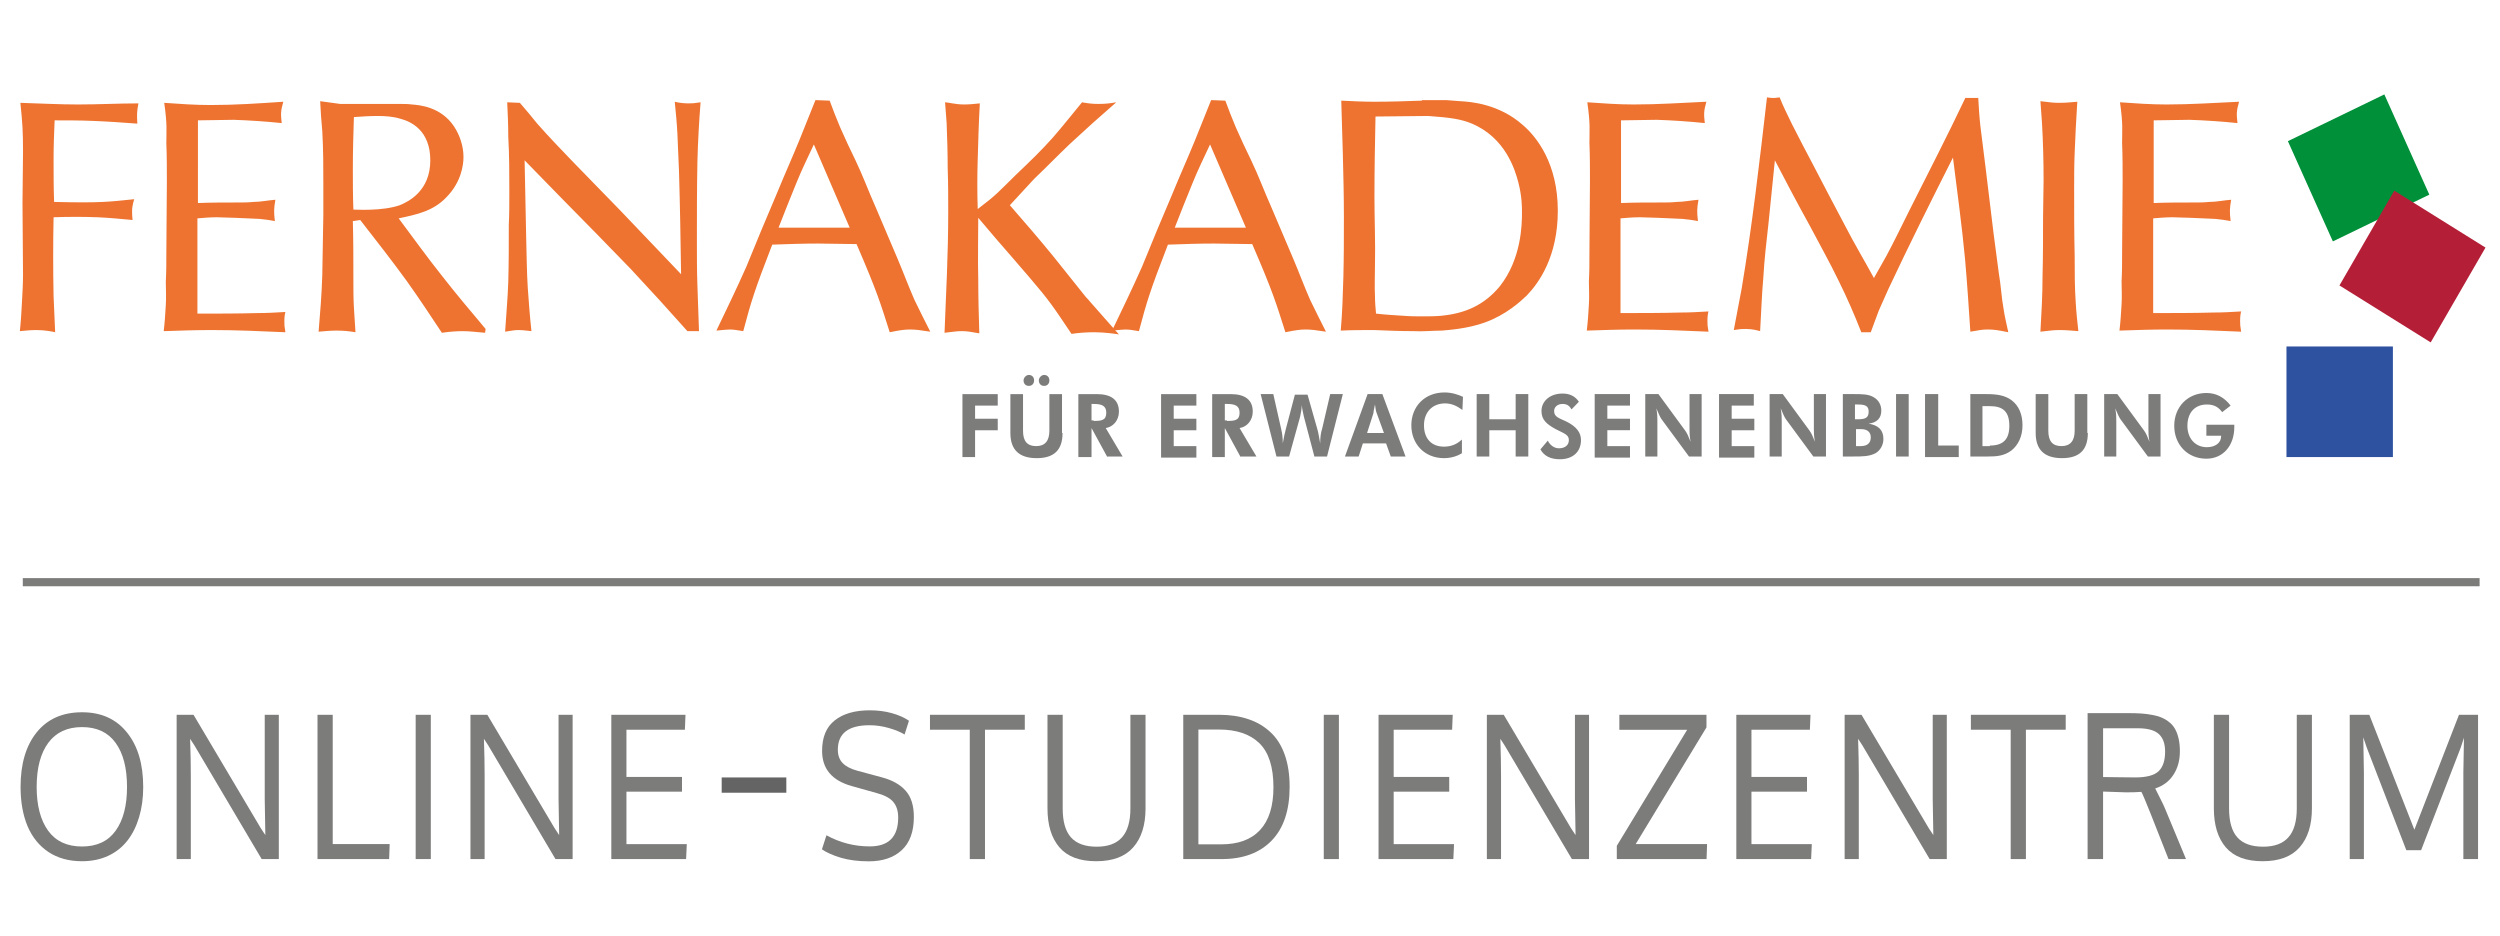
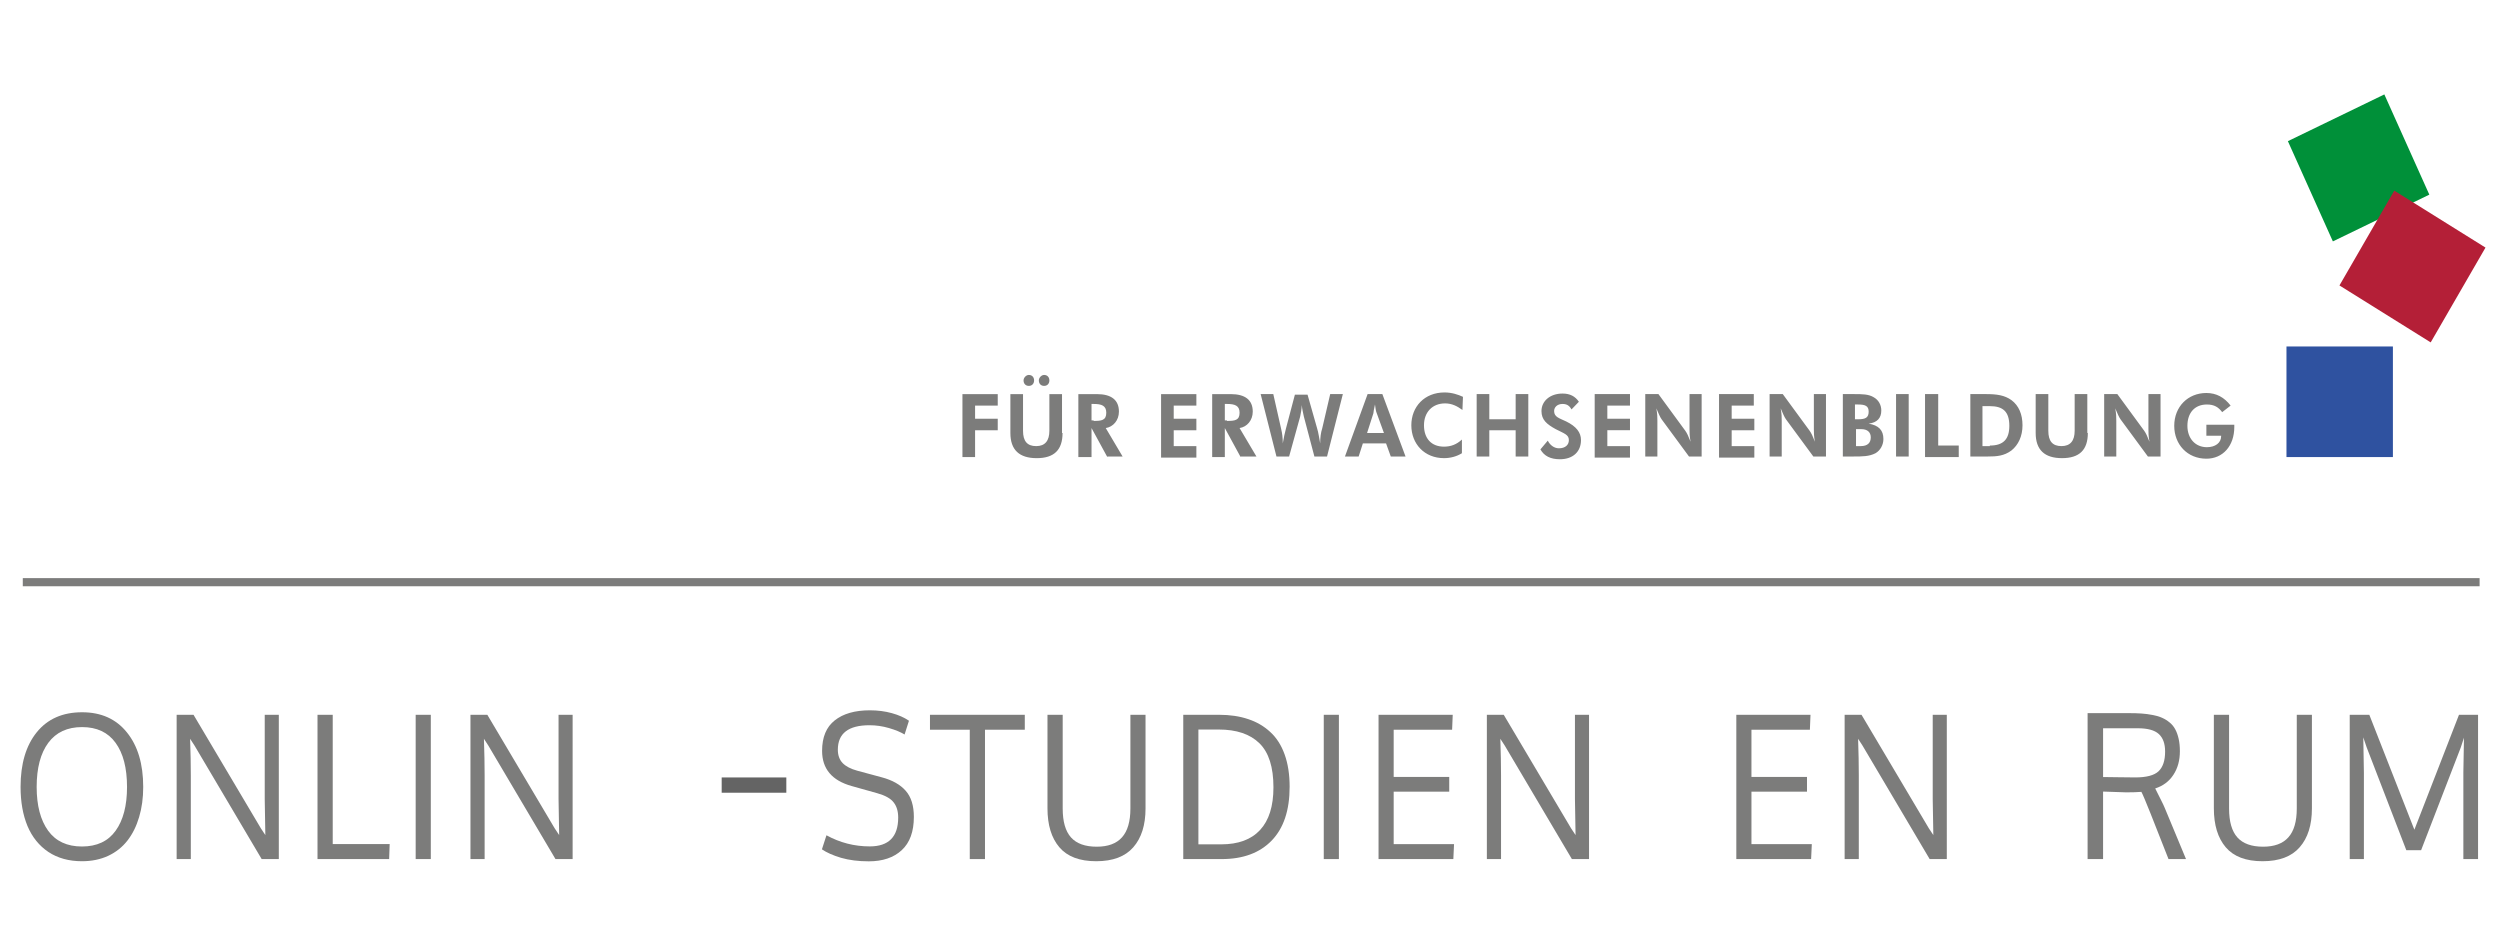
<svg xmlns="http://www.w3.org/2000/svg" version="1.1" id="Ebene_1" x="0" y="0" xml:space="preserve" width="800" height="299.559">
  <style id="style2">.st1{fill:#ee7330}</style>
  <g id="g1060" transform="matrix(1.686 0 0 1.752 2.814 -204.592)">
    <g transform="translate(0 131.659)" id="g1010">
-       <path class="st1" d="M2.2 3.9c.4 3.8.5 5.1.5 9 0 3.1-.1 6.2-.1 9.3 0 4.3.1 8.7.1 13 0 1.7-.1 3.4-.2 5.1-.1 1.8-.2 3.5-.4 5.3 1.2-.1 2-.2 3.2-.2 1.5 0 3.1.3 3.5.4l-.3-6.6c-.1-4.8-.1-9.6 0-14.4 2.8-.1 5.6-.1 8.4 0 2.2.1 4.4.3 6.6.5-.1-.7-.1-1.5-.1-1.7 0-.9.4-2.1.4-2.1-4.9.5-6.6.7-15.2.5-.1-2.6-.1-5.3-.1-7.9 0-2.3.1-4.7.2-7 2.4 0 4.8 0 7.2.1 2.9.1 5.7.3 8.5.5-.1-1.6-.1-2.1.2-3.7-3.8 0-7.6.2-11.5.2-3.6 0-7.3-.2-10.9-.3zm33.7 3.2c2.3 0 4.5-.1 6.8-.1 3 .1 6.1.3 9.1.6-.2-1.7-.2-2.2.3-3.9-4.6.3-9.1.6-13.8.6-2.9 0-5.9-.2-8.8-.4.6 4.1.4 5 .4 7.4.1 2.4.1 4.7.1 7 0 4.4-.1 8.8-.1 13.1 0 1.7 0 3.5-.1 5.2 0 1.4.1 2.8 0 4.2-.1 1.7-.2 3.2-.4 4.8 3-.1 6-.2 9.1-.2 4.7 0 9.3.2 14 .4-.2-1.1-.2-1.3-.2-2 0-.8.1-1.4.2-1.7-1.8.1-3.5.2-5.3.2-3.8.1-7.6.1-11.4.1V25c1.2-.1 2.4-.2 3.7-.2 1.1 0 2.3.1 3.4.1 1.6.1 3.2.1 4.7.2 1 .1 1.9.2 2.9.4-.2-1.7-.2-2.2.1-3.9-1.4.1-2.8.4-4.2.4-1 .1-1.8.1-2.8.1-2.6 0-5.2 0-7.7.1zm23.2-3.5c.1 1.8.2 3.6.4 5.5.2 3.3.2 6.7.2 10v5.2c-.1 3.7-.1 7.3-.2 11-.1 3.5-.4 6.9-.7 10.4 1.1-.1 2.3-.2 3.4-.2 1.4 0 2.3.1 3.6.3l-.3-4.5c-.1-1.7-.1-3.5-.1-5.2 0-3.5 0-7.1-.1-10.6l1.4-.2c3 3.7 6 7.4 8.8 11.1 2.3 3.1 4.5 6.3 6.7 9.5 1.4-.2 2.7-.3 4-.3 1.4 0 2.8.2 4.2.3l.1-.7c-2.8-3.2-5.6-6.4-8.2-9.6-2.9-3.5-5.5-7-8.3-10.6 3.4-.7 6.5-1.3 9-3.8 2.9-2.8 3.3-6 3.3-7.4 0-2-.7-4-1.8-5.6-2.5-3.6-6.6-3.9-8-4-.7-.1-1.5-.1-2.2-.1H62.9zm6.4 2.9c1.5-.1 3-.2 4.5-.2 1.4 0 3 .1 4.3.5 2 .5 5.7 2.1 5.7 7.6s-4 7.5-5.8 8.2c-3.3 1.1-8.2.8-8.8.8-.1-2.6-.1-5.1-.1-7.6 0-3.2.1-6.2.2-9.3zm29.1-2.7c.1 2.1.2 4.2.2 6.3.2 3.3.2 6.7.2 10.1 0 2 0 4.1-.1 6 0 3.5 0 6.9-.1 10.4-.1 3-.4 6-.6 9.1 1.4-.2 1.7-.3 2.6-.3 1 0 2.1.2 2.4.2-.3-2.6-.5-5.2-.7-7.9-.2-3-.2-6-.3-9.1l-.3-14.2c2.4 2.4 4.9 4.8 7.3 7.2 4.3 4.2 8.6 8.4 12.9 12.7 3.6 3.7 7.1 7.4 10.7 11.3h2.2c-.1-2.7-.2-5.5-.3-8.3-.1-2.7-.1-5.4-.1-8.2 0-4.8 0-9.6.1-14.5.1-3.6.3-7.2.6-10.8-1.3.2-1.6.2-2.4.2-1.1 0-2.1-.2-2.5-.3.2 2 .4 3.9.5 5.8.1 2.3.2 4.5.3 6.8.2 6.3.3 12.6.4 18.9-3.9-3.9-7.7-7.8-11.6-11.7-3-3-6-5.9-8.9-8.8-2.3-2.3-4.6-4.6-6.8-7-1.1-1.3-2.2-2.6-3.3-3.8zm58.5-.4l-3 7.2c-1.4 3.3-2.9 6.5-4.3 9.8-2 4.5-3.9 8.9-5.8 13.4-1.8 3.9-3.8 7.9-5.7 11.7 1.2-.1 2-.2 2.5-.2.8 0 1.3.1 2.6.3 1.5-5.4 2-7.1 5.5-15.8 2.9-.1 5.8-.2 8.7-.2 2.4 0 4.9.1 7.3.1 4 8.9 4.5 10.7 6.3 16.1 2-.4 2.9-.5 3.8-.5 1.1 0 1.9.1 3.9.4-1-1.9-2-3.8-3-5.8-1.1-2.4-2.1-5-3.2-7.5-1.4-3.2-2.8-6.3-4.2-9.5-1.3-2.8-2.4-5.7-3.8-8.5-1-2-2-4-2.9-6-.7-1.6-1.4-3.3-2-4.9zm-7 23.3c1.1-2.7 2.2-5.4 3.4-8.2 1-2.4 2.2-4.7 3.3-7l6.8 15.2zm48.5-8.9c2.3-2.1 4.5-4.3 6.8-6.4 2.9-2.6 5.8-5.1 8.8-7.6-1.2.2-2.1.3-3.4.3-1.1 0-2-.1-3.1-.3-1.8 2.1-3.6 4.3-5.5 6.4-2.2 2.4-4.6 4.6-7 6.8-3.4 3.2-3.6 3.6-7.3 6.3-.1-3-.1-6.1 0-9.1.1-3.5.2-6.8.4-10.2-1 .1-2 .2-3 .2-1.6 0-3.1-.4-3.6-.4.1 1.2.2 2.5.3 3.8.1 2.7.2 5.4.2 8.2.1 2.7.1 5.5.1 8.2 0 7.3-.4 14.6-.7 21.9 1.8-.2 2.3-.3 3.3-.3s1.5.1 3.3.4c-.1-3.3-.2-6.5-.2-9.8-.1-3.8 0-7.5 0-11.3 2.2 2.5 4.3 4.9 6.6 7.4 5.2 5.8 6.4 7.1 9 10.8l2.1 3c1.4-.2 2.9-.3 4.3-.3 2 0 4.1.3 4.7.4-1.8-2-3.7-4-5.5-6-.3-.4-.7-.7-1-1.1-2-2.4-3.9-4.7-5.9-7.1-2.7-3.2-5.5-6.3-8.3-9.4z" id="path60" fill="#ee7330" />
-       <path class="st1" d="M228.2 3.4l-3 7.2c-1.4 3.3-2.9 6.5-4.3 9.8-2 4.5-3.9 8.9-5.8 13.4-1.8 3.9-3.8 7.9-5.7 11.7 1.2-.1 2-.2 2.5-.2.8 0 1.3.1 2.6.3 1.5-5.4 2-7.1 5.5-15.8 2.9-.1 5.8-.2 8.7-.2 2.4 0 4.9.1 7.3.1 4 8.9 4.5 10.7 6.3 16.1 2-.4 2.9-.5 3.8-.5 1.1 0 1.9.1 3.9.4-1-1.9-2-3.8-3-5.8-1.1-2.4-2.1-5-3.2-7.5-1.4-3.2-2.8-6.3-4.2-9.5-1.3-2.8-2.4-5.7-3.8-8.5-1-2-2-4-2.9-6-.7-1.6-1.4-3.3-2-4.9zm-6.9 23.3c1.1-2.7 2.2-5.4 3.4-8.2 1-2.4 2.2-4.7 3.3-7l6.8 15.2zm46.9-23.2c-3 .1-6 .2-9 .2-2.1 0-4.2-.1-6.3-.2.1 3.3.2 6.6.3 9.8.1 3.8.2 7.6.2 11.4 0 3.7 0 7.3-.1 11-.1 3.3-.2 6.6-.5 9.8 2.1-.1 4.2-.1 6.3-.1 2.6.1 5 .2 7.5.2 1.8.1 3.6-.1 5.4-.1 1-.1 4.8-.3 8.2-1.5 4-1.4 6.7-3.8 7.9-4.9 2.3-2.3 5.9-7.1 5.9-15.5 0-8.6-4-13.5-6.7-15.7-4.5-3.8-9.8-4.2-11.8-4.3l-2.7-.2h-4.6zm1.2 2.8c4.4.3 6.3.6 8.3 1.4 6.4 2.6 8.2 8.5 8.8 10.7.7 2.6.7 4.5.7 5.6 0 2.1-.1 8.4-4.2 13.4-3 3.5-6.7 5-11.2 5.4-1.2.1-2.3.1-3.5.1-1.1 0-2.3 0-3.5-.1-1.7-.1-3.5-.2-5.3-.4-.1-1.1-.2-2.1-.2-3.2-.1-1.8 0-3.8 0-5.6.1-4.2-.1-8.4-.1-12.6 0-4.9.1-9.7.2-14.6zm36.6.8c2.3 0 4.5-.1 6.8-.1 3 .1 6.1.3 9.1.6-.2-1.7-.2-2.2.3-3.9-4.6.2-9.1.5-13.8.5-2.9 0-5.9-.2-8.8-.4.6 4.1.4 5 .4 7.4.1 2.4.1 4.7.1 7 0 4.4-.1 8.8-.1 13.1 0 1.7 0 3.5-.1 5.2 0 1.4.1 2.8 0 4.2-.1 1.7-.2 3.2-.4 4.8 3-.1 6-.2 9.1-.2 4.7 0 9.4.2 14 .4-.2-1.1-.2-1.3-.2-2 0-.8.1-1.4.2-1.7-1.8.1-3.5.2-5.3.2-3.8.1-7.6.1-11.4.1V25c1.2-.1 2.4-.2 3.7-.2 1.1 0 2.3.1 3.4.1 1.6.1 3.2.1 4.7.2 1 .1 1.9.2 2.9.4-.2-1.7-.2-2.2.1-3.9-1.4.1-2.8.4-4.2.4-1 .1-1.8.1-2.8.1-2.6 0-5.2 0-7.7.1zm65.3-4c-1.7 3.4-3.4 6.8-5.2 10.2-1.8 3.5-3.6 6.8-5.4 10.3-1.4 2.7-2.8 5.5-4.3 8.2-.8 1.4-1.6 2.7-2.4 4.1-1.8-3.2-3.8-6.4-5.5-9.6-2-3.6-4-7.3-6-11-1.3-2.4-2.7-4.9-4-7.4-.8-1.6-1.7-3.3-2.4-5-1.3.2-1.6.1-2.4 0-1.4 11.7-2.8 23.4-4.8 34.9-.5 2.6-1 5-1.5 7.6 1.3-.2 1.5-.2 2.3-.2 1.3 0 2.3.3 2.7.4.2-3.2.3-6.5.6-9.7.2-3.4.6-6.7 1-10.1l1.2-11.4c2.1 3.9 4.3 7.9 6.6 11.9 1.8 3.3 3.8 6.7 5.5 10.1 1.6 3.1 3 6.2 4.3 9.4h1.8l1.5-3.9 1.8-3.9c3.9-8 8.1-16.1 12.3-24.1.8 6.2 1.7 12.4 2.3 18.6.4 4.4.7 8.8 1 13.2 1.8-.3 2.3-.4 3.3-.4 1.1 0 1.9.1 3.9.5-.3-1.4-.7-2.9-.9-4.3-.4-2.1-.5-4.3-.9-6.5-.3-2.4-.7-4.9-1-7.3-.5-3.9-1-7.9-1.5-11.9-.3-2.6-.7-5.1-1-7.7-.2-1.7-.3-3.4-.4-5.1h-2.5zm21.3.6c-1.3.1-2.1.2-3.5.2-1.1 0-1.7-.1-3.5-.3.1 1.3.2 2.7.3 4 .2 3.4.3 6.9.3 10.4 0 2.3-.1 4.5-.1 6.7 0 3.6 0 7.3-.1 10.9 0 3.4-.2 6.7-.4 10.1 1.9-.2 2.5-.3 3.6-.3 1.2 0 2.4.1 3.6.2-.2-1.7-.4-3.5-.5-5.2-.2-2.8-.2-5.6-.2-8.5-.1-4.1-.1-8.1-.1-12.2 0-2.2 0-4.4.1-6.7.1-2.9.3-6.1.5-9.3zm14.5 3.4c2.3 0 4.5-.1 6.8-.1 3 .1 6.1.3 9.1.6-.2-1.7-.2-2.2.3-3.9-4.6.2-9.1.5-13.8.5-2.9 0-5.9-.2-8.8-.4.6 4.1.4 5 .4 7.4.1 2.4.1 4.7.1 7 0 4.4-.1 8.8-.1 13.1 0 1.7 0 3.5-.1 5.2 0 1.4.1 2.8 0 4.2-.1 1.7-.2 3.2-.4 4.8 3-.1 6-.2 9.1-.2 4.7 0 9.3.2 14 .4-.2-1.1-.2-1.3-.2-2 0-.8.1-1.4.2-1.7-1.8.1-3.5.2-5.3.2-3.8.1-7.6.1-11.4.1V25c1.2-.1 2.4-.2 3.7-.2 1.1 0 2.3.1 3.4.1 1.6.1 3.2.1 4.7.2 1 .1 1.9.2 2.9.4-.2-1.7-.2-2.2.1-3.9-1.4.1-2.8.4-4.2.4-1 .1-1.8.1-2.8.1-2.6 0-5.2 0-7.7.1z" id="path62" fill="#ee7330" />
-     </g>
+       </g>
    <path id="path64" d="M181 188.759h6.7v2.1h-4.3v2.4h4.3v2.1h-4.3v4.9H181zm19 7.1c0 3.1-1.6 4.6-4.9 4.6-3.3 0-5-1.5-5-4.6v-7.1h2.4v6.7c0 1.9.8 2.8 2.5 2.8s2.5-1 2.5-2.8v-6.7h2.4v7.1zm-6.4-10.6c.6 0 1 .4 1 1s-.4 1-1 1-1-.4-1-1c0-.5.5-1 1-1zm2.9 0c.6 0 1 .4 1 1s-.4 1-1 1-1-.4-1-1c0-.5.5-1 1-1zm12 15l-3-5.3v5.3H203v-11.5h3.5c2.8 0 4.2 1.1 4.2 3.2 0 1.6-1.1 2.8-2.5 3l3.2 5.2h-2.9zm-2.6-6.6c1.5 0 2.4-.1 2.4-1.5 0-1.3-.9-1.6-2.4-1.6h-.4v3h.4zm12.8-4.9h6.7v2.1h-4.3v2.4h4.3v2.1h-4.3v2.9h4.3v2.1h-6.7zm15.1 11.5l-3-5.3v5.3h-2.4v-11.5h3.5c2.8 0 4.2 1.1 4.2 3.2 0 1.6-1.1 2.8-2.5 3l3.2 5.2h-3zm-2.6-6.6c1.5 0 2.4-.1 2.4-1.5 0-1.3-.9-1.6-2.4-1.6h-.4v3h.4zm17.1 1.3c.3.9.4 1.9.6 2.8 0-1 .1-1.9.4-2.8l1.5-6.2h2.4l-3 11.4h-2.4l-2-7.3c-.1-.5-.3-1.2-.4-2.1 0 .8-.2 1.5-.3 2.1l-2.1 7.3h-2.4l-3-11.4h2.4l1.5 6.4c.2.8.3 1.6.3 2.6.2-1.1.4-2 .6-2.7l1.7-6.2h2.4zm9.6-6.2h2.8l4.4 11.4h-2.8l-.9-2.4H257l-.8 2.4h-2.6zm1.7 3.4c-.1-.2-.2-.7-.3-1.5-.2.9-.3 1.4-.3 1.6l-1.2 3.6h3.2zm13-1.7c-2.4 0-4 1.6-4 4s1.4 3.9 3.8 3.9c1.3 0 2.4-.4 3.4-1.3v2.5c-1 .6-2.2.9-3.4.9-3.7 0-6.2-2.6-6.2-6s2.5-6 6.3-6c1.4 0 2.6.4 3.5.8l-.1 2.4c-1-.7-2-1.2-3.3-1.2zm6-1.7h2.4v4.6h5v-4.6h2.4v11.4H286v-4.8h-5v4.8h-2.4zm13.5 8.5c.4.8 1.2 1.4 2.1 1.4 1.2 0 1.9-.6 1.9-1.5 0-1-.9-1.2-2.5-2-1.7-.9-2.7-1.7-2.7-3.3 0-1.8 1.6-3.2 4-3.2 1.4 0 2.4.5 3.1 1.5l-1.4 1.4c-.4-.7-.9-1-1.7-1-1 0-1.6.6-1.6 1.3 0 1.1 1 1.3 2.3 1.9 1.9.9 2.8 2 2.8 3.4 0 2.1-1.5 3.5-4 3.5-1.8 0-3-.6-3.7-1.8zm8.9-8.5h6.7v2.1h-4.3v2.4h4.3v2.1h-4.3v2.9h4.3v2.1H301zm9.6 0h2.5l5.1 6.7c.3.4.6 1 1 2-.2-1-.2-1.7-.2-2.3v-6.4h2.3v11.4h-2.4l-5.2-6.8c-.3-.4-.6-1.1-1-2 .2 1 .2 1.7.2 2.3v6.5h-2.3zm13.9 0h6.7v2.1H327v2.4h4.3v2.1H327v2.9h4.3v2.1h-6.7v-11.6zm9.7 0h2.5l5.1 6.7c.3.4.6 1 1 2-.2-1-.2-1.7-.2-2.3v-6.4h2.3v11.4h-2.4l-5.2-6.8c-.3-.4-.6-1.1-1-2 .2 1 .2 1.7.2 2.3v6.5h-2.3zm13.9 0h2.1c1.6 0 2.8 0 3.8.6.9.5 1.4 1.4 1.4 2.4 0 1.4-.8 2.2-2.4 2.4 1.9.3 2.8 1.2 2.8 2.8 0 1.1-.6 2.1-1.5 2.6-1.2.6-2.5.6-4.3.6h-1.9zm2.9 4.6c1.4 0 2-.3 2-1.4 0-1-.6-1.3-2-1.3h-.6v2.7zm.5 4.9c1.3 0 1.9-.6 1.9-1.6 0-.9-.6-1.5-1.8-1.5h-1v3.1zm6.7-9.5h2.4v11.4h-2.4zm5.6 0h2.4v9.4h3.9v2.1h-6.4v-11.5zm8.4 0h3.1c2 0 3.5.2 4.8 1.1 1.4 1 2.1 2.6 2.1 4.6 0 2-.8 3.6-2.1 4.6-1.4 1-2.8 1.1-4.5 1.1h-3.3v-11.4zm3.8 9.4c2.5 0 3.7-1.1 3.7-3.6 0-2.6-1.2-3.6-3.7-3.6h-1.4v7.3h1.4zm18.6-2.3c0 3.1-1.6 4.6-4.9 4.6-3.3 0-5-1.5-5-4.6v-7.1h2.4v6.7c0 1.9.8 2.8 2.5 2.8s2.5-1 2.5-2.8v-6.7h2.4v7.1zm3.1-7.1h2.5l5.1 6.7c.3.4.6 1 1 2-.2-1-.2-1.7-.2-2.3v-6.4h2.3v11.4H406l-5.2-6.8c-.3-.4-.6-1.1-1-2 .2 1 .2 1.7.2 2.3v6.5h-2.3zm24.7 5.4v.6c0 3.5-2.2 5.8-5.3 5.8-3.6 0-6.1-2.6-6.1-6 0-3.5 2.6-6 6.1-6 1.9 0 3.4.8 4.6 2.3l-1.6 1.2c-.7-.9-1.5-1.4-2.9-1.4-2.3 0-3.7 1.5-3.7 3.9 0 2.3 1.5 3.9 3.7 3.9 1.6 0 2.7-.8 2.7-2v-.1h-2.8v-2h5.3z" fill="#7c7c7b" />
    <path id="path178" d="M432.568 142.56l18.307-8.538 8.537 18.307-18.307 8.538z" fill="#009039" />
    <path id="path180" d="M442.356 168.913l10.401-17.317 17.317 10.402-10.402 17.316z" fill="#b41f37" />
    <path id="path182" d="M432.3 180.059h20.2v20.2h-20.2z" fill="#2f52a0" />
  </g>
  <path id="rect1062" stroke-miterlimit="4" d="M7.293 187.604h786.18v-2.606H7.293z" opacity="1" fill="#7c7c7b" fill-opacity="1" stroke="#000" stroke-width="0" stroke-dasharray="none" stroke-opacity="1" />
  <g id="g927" fill-opacity="1" stroke-opacity="1">
    <path d="M11.732 251.836q0 8.897 3.668 13.987 3.666 5.057 10.833 5.057 7.166 0 10.776-5.058 3.64-5.057 3.64-13.986 0-9.116-3.667-14.141-3.64-5.027-10.721-5.027-7.083 0-10.805 5.027-3.724 5.026-3.724 14.141zm34.095 0q0 5.276-1.316 9.647-1.288 4.37-3.75 7.524-2.435 3.121-6.159 4.869-3.723 1.717-8.37 1.717-6.27 0-10.749-2.965-4.45-2.997-6.69-8.304-2.211-5.338-2.211-12.52 0-11.082 5.179-17.481 5.178-6.4 14.5-6.4 9.181 0 14.36 6.463 5.206 6.43 5.206 17.45z" id="path826" style="line-height:125%;-inkscape-font-specification:Oxygen" font-style="normal" font-variant="normal" font-weight="400" font-stretch="normal" font-size="medium" font-family="Oxygen" letter-spacing="2.786" word-spacing="0" fill="#7c7c7b" stroke="none" stroke-width="2.064" stroke-linecap="butt" stroke-linejoin="miter" />
    <path d="M89.223 274.907h-5.487l-21.499-36.339-1.4-2.154q.225 6.557.225 11.707v26.786h-4.536v-46.172h5.404l21.554 36.339 1.427 2.153q-.196-9.958-.196-11.52v-26.972h4.508z" id="path828" style="line-height:125%;-inkscape-font-specification:Oxygen" font-style="normal" font-variant="normal" font-weight="400" font-stretch="normal" font-size="medium" font-family="Oxygen" letter-spacing="2.786" word-spacing="0" fill="#7c7c7b" stroke="none" stroke-width="2.064" stroke-linecap="butt" stroke-linejoin="miter" />
    <path d="M101.602 274.907v-46.172h4.87V270.1h18.223l-.167 4.807z" id="path830" style="line-height:125%;-inkscape-font-specification:Oxygen" font-style="normal" font-variant="normal" font-weight="400" font-stretch="normal" font-size="medium" font-family="Oxygen" letter-spacing="2.786" word-spacing="0" fill="#7c7c7b" stroke="none" stroke-width="2.064" stroke-linecap="butt" stroke-linejoin="miter" />
    <path d="M137.86 274.907h-4.844v-46.172h4.843z" id="path832" style="line-height:125%;-inkscape-font-specification:Oxygen" font-style="normal" font-variant="normal" font-weight="400" font-stretch="normal" font-size="medium" font-family="Oxygen" letter-spacing="2.786" word-spacing="0" fill="#7c7c7b" stroke="none" stroke-width="2.064" stroke-linecap="butt" stroke-linejoin="miter" />
    <path d="M183.241 274.907h-5.486l-21.498-36.339-1.4-2.154q.224 6.557.224 11.707v26.786h-4.535v-46.172h5.402l21.555 36.339 1.427 2.153q-.195-9.958-.195-11.52v-26.972h4.506z" id="path834" style="line-height:125%;-inkscape-font-specification:Oxygen" font-style="normal" font-variant="normal" font-weight="400" font-stretch="normal" font-size="medium" font-family="Oxygen" letter-spacing="2.786" word-spacing="0" fill="#7c7c7b" stroke="none" stroke-width="2.064" stroke-linecap="butt" stroke-linejoin="miter" />
-     <path d="M195.62 274.907v-46.172h23.739l-.196 4.776h-18.7v15.11h17.775v4.714h-17.775v16.795h19.314l-.224 4.777z" id="path836" style="line-height:125%;-inkscape-font-specification:Oxygen" font-style="normal" font-variant="normal" font-weight="400" font-stretch="normal" font-size="medium" font-family="Oxygen" letter-spacing="2.786" word-spacing="0" fill="#7c7c7b" stroke="none" stroke-width="2.064" stroke-linecap="butt" stroke-linejoin="miter" />
    <path d="M264.47 267.29q6.465 3.558 13.855 3.558 9.097 0 9.097-9.24 0-2.997-1.455-4.839-1.428-1.873-5.235-2.935l-8.23-2.31q-9.433-2.653-9.433-11.239 0-6.586 4.059-9.77 4.059-3.216 11.225-3.216 3.75 0 7.026.905 3.275.905 5.486 2.435l-1.4 4.402q-1.874-1.155-4.982-2.06-3.08-.906-6.242-.906-10.133 0-10.133 7.836 0 2.653 1.539 4.277 1.568 1.592 4.675 2.435l7.866 2.122q5.038 1.343 7.641 4.309 2.605 2.935 2.605 8.366 0 7.055-3.892 10.645-3.863 3.559-10.525 3.559-4.983 0-8.873-1.123-3.863-1.155-6.131-2.716z" id="path838" style="line-height:125%;-inkscape-font-specification:Oxygen" font-style="normal" font-variant="normal" font-weight="400" font-stretch="normal" font-size="medium" font-family="Oxygen" letter-spacing="2.786" word-spacing="0" fill="#7c7c7b" stroke="none" stroke-width="2.064" stroke-linecap="butt" stroke-linejoin="miter" />
    <path d="M315.197 274.907h-4.87V233.51H297.59v-4.776h30.344v4.776h-12.736z" id="path840" style="line-height:125%;-inkscape-font-specification:Oxygen" font-style="normal" font-variant="normal" font-weight="400" font-stretch="normal" font-size="medium" font-family="Oxygen" letter-spacing="2.786" word-spacing="0" fill="#7c7c7b" stroke="none" stroke-width="2.064" stroke-linecap="butt" stroke-linejoin="miter" />
    <path d="M366.57 228.735v29.97q0 7.96-3.919 12.424-3.89 4.464-11.868 4.464t-11.785-4.464q-3.806-4.464-3.806-12.488v-29.907h4.87v30.002q0 6.274 2.659 9.24 2.66 2.966 8.23 2.966 5.43 0 8.09-2.997 2.687-2.997 2.687-9.24v-29.97z" id="path842" style="line-height:125%;-inkscape-font-specification:Oxygen" font-style="normal" font-variant="normal" font-weight="400" font-stretch="normal" font-size="medium" font-family="Oxygen" letter-spacing="2.786" word-spacing="0" fill="#7c7c7b" stroke="none" stroke-width="2.064" stroke-linecap="butt" stroke-linejoin="miter" />
    <path d="M407.502 251.93q0-9.677-4.479-14.08-4.479-4.402-13.043-4.402h-6.495v36.744h7.306q8.174 0 12.428-4.588 4.283-4.62 4.283-13.674zm5.179-.156q0 11.27-5.738 17.2-5.739 5.933-16.013 5.933h-12.288v-46.172h11.477q5.18 0 9.265 1.373 4.087 1.342 7.083 4.12 3.023 2.749 4.618 7.214 1.596 4.432 1.596 10.332z" id="path844" style="line-height:125%;-inkscape-font-specification:Oxygen" font-style="normal" font-variant="normal" font-weight="400" font-stretch="normal" font-size="medium" font-family="Oxygen" letter-spacing="2.786" word-spacing="0" fill="#7c7c7b" stroke="none" stroke-width="2.064" stroke-linecap="butt" stroke-linejoin="miter" />
    <path d="M428.447 274.907h-4.842v-46.172h4.842z" id="path846" style="line-height:125%;-inkscape-font-specification:Oxygen" font-style="normal" font-variant="normal" font-weight="400" font-stretch="normal" font-size="medium" font-family="Oxygen" letter-spacing="2.786" word-spacing="0" fill="#7c7c7b" stroke="none" stroke-width="2.064" stroke-linecap="butt" stroke-linejoin="miter" />
    <path d="M441.135 274.907v-46.172h23.737l-.196 4.776h-18.698v15.11h17.775v4.714h-17.775v16.795h19.314l-.224 4.777z" id="path848" style="line-height:125%;-inkscape-font-specification:Oxygen" font-style="normal" font-variant="normal" font-weight="400" font-stretch="normal" font-size="medium" font-family="Oxygen" letter-spacing="2.786" word-spacing="0" fill="#7c7c7b" stroke="none" stroke-width="2.064" stroke-linecap="butt" stroke-linejoin="miter" />
    <path d="M508.491 274.907h-5.486l-21.498-36.339-1.4-2.154q.224 6.557.224 11.707v26.786h-4.535v-46.172h5.403l21.554 36.339 1.428 2.153q-.196-9.958-.196-11.52v-26.972h4.507z" id="path850" style="line-height:125%;-inkscape-font-specification:Oxygen" font-style="normal" font-variant="normal" font-weight="400" font-stretch="normal" font-size="medium" font-family="Oxygen" letter-spacing="2.786" word-spacing="0" fill="#7c7c7b" stroke="none" stroke-width="2.064" stroke-linecap="butt" stroke-linejoin="miter" />
-     <path d="M517.378 274.907v-4.246l22.506-37.119H518.19v-4.807h27.88v4.027L523.424 270.1h22.842l-.168 4.807z" id="path852" style="line-height:125%;-inkscape-font-specification:Oxygen" font-style="normal" font-variant="normal" font-weight="400" font-stretch="normal" font-size="medium" font-family="Oxygen" letter-spacing="2.786" word-spacing="0" fill="#7c7c7b" stroke="none" stroke-width="2.064" stroke-linecap="butt" stroke-linejoin="miter" />
    <path d="M555.622 274.907v-46.172h23.738l-.196 4.776h-18.7v15.11h17.776v4.714h-17.775v16.795h19.314l-.223 4.777z" id="path854" style="line-height:125%;-inkscape-font-specification:Oxygen" font-style="normal" font-variant="normal" font-weight="400" font-stretch="normal" font-size="medium" font-family="Oxygen" letter-spacing="2.786" word-spacing="0" fill="#7c7c7b" stroke="none" stroke-width="2.064" stroke-linecap="butt" stroke-linejoin="miter" />
    <path d="M622.979 274.907h-5.487l-21.498-36.339-1.4-2.154q.224 6.557.224 11.707v26.786h-4.535v-46.172h5.404l21.553 36.339 1.428 2.153q-.196-9.958-.196-11.52v-26.972h4.508z" id="path856" style="line-height:125%;-inkscape-font-specification:Oxygen" font-style="normal" font-variant="normal" font-weight="400" font-stretch="normal" font-size="medium" font-family="Oxygen" letter-spacing="2.786" word-spacing="0" fill="#7c7c7b" stroke="none" stroke-width="2.064" stroke-linecap="butt" stroke-linejoin="miter" />
-     <path d="M648.29 274.907h-4.87V233.51h-12.736v-4.776h30.343v4.776H648.29z" id="path858" style="line-height:125%;-inkscape-font-specification:Oxygen" font-style="normal" font-variant="normal" font-weight="400" font-stretch="normal" font-size="medium" font-family="Oxygen" letter-spacing="2.786" word-spacing="0" fill="#7c7c7b" stroke="none" stroke-width="2.064" stroke-linecap="butt" stroke-linejoin="miter" />
    <path d="M672.986 233.043v15.608q1.148 0 4.731.064 3.612.062 5.571.062 5.346 0 7.446-1.966 2.1-1.999 2.1-6.307 0-3.778-2.016-5.618-2.015-1.843-6.746-1.843zm26.538 41.864h-5.6l-5.71-14.486q-2.323-5.838-2.967-7.023-2.043.155-4.842.155l-7.419-.25v21.604h-4.954v-46.703h13.241q2.295 0 4.058.125 1.764.124 3.5.468 1.763.312 3.05.905 1.288.562 2.408 1.499 1.12.905 1.792 2.186.7 1.279 1.092 3.058.39 1.75.39 3.966 0 4.37-2.07 7.523-2.044 3.153-5.823 4.37 0 .063.56 1.125.56 1.061 1.316 2.622.783 1.53 1.203 2.56z" id="path860" style="line-height:125%;-inkscape-font-specification:Oxygen" font-style="normal" font-variant="normal" font-weight="400" font-stretch="normal" font-size="medium" font-family="Oxygen" letter-spacing="2.786" word-spacing="0" fill="#7c7c7b" stroke="none" stroke-width="2.064" stroke-linecap="butt" stroke-linejoin="miter" />
    <path d="M739.812 228.735v29.97q0 7.96-3.92 12.424-3.89 4.464-11.868 4.464t-11.785-4.464q-3.806-4.464-3.806-12.488v-29.907h4.87v30.002q0 6.274 2.66 9.24 2.658 2.966 8.228 2.966 5.432 0 8.09-2.997 2.688-2.997 2.688-9.24v-29.97z" id="path862" style="line-height:125%;-inkscape-font-specification:Oxygen" font-style="normal" font-variant="normal" font-weight="400" font-stretch="normal" font-size="medium" font-family="Oxygen" letter-spacing="2.786" word-spacing="0" fill="#7c7c7b" stroke="none" stroke-width="2.064" stroke-linecap="butt" stroke-linejoin="miter" />
    <path d="M770.022 272.066l-12.708-32.967-1.064-3.153.196 11.3v27.66h-4.536v-46.17h6.272l14.416 36.774 14.275-36.775h6.103v46.172h-4.703v-27.785l.196-11.052-1.036 3.154-12.68 32.842z" id="path864" style="line-height:125%;-inkscape-font-specification:Oxygen" font-style="normal" font-variant="normal" font-weight="400" font-stretch="normal" font-size="medium" font-family="Oxygen" letter-spacing="2.786" word-spacing="0" fill="#7c7c7b" stroke="none" stroke-width="2.064" stroke-linecap="butt" stroke-linejoin="miter" />
    <path id="rect904" opacity="1" fill="#646464" stroke="#000" stroke-width="0" stroke-miterlimit="4" stroke-dasharray="none" d="M230.938 248.783h20.687v4.89h-20.687z" />
  </g>
</svg>